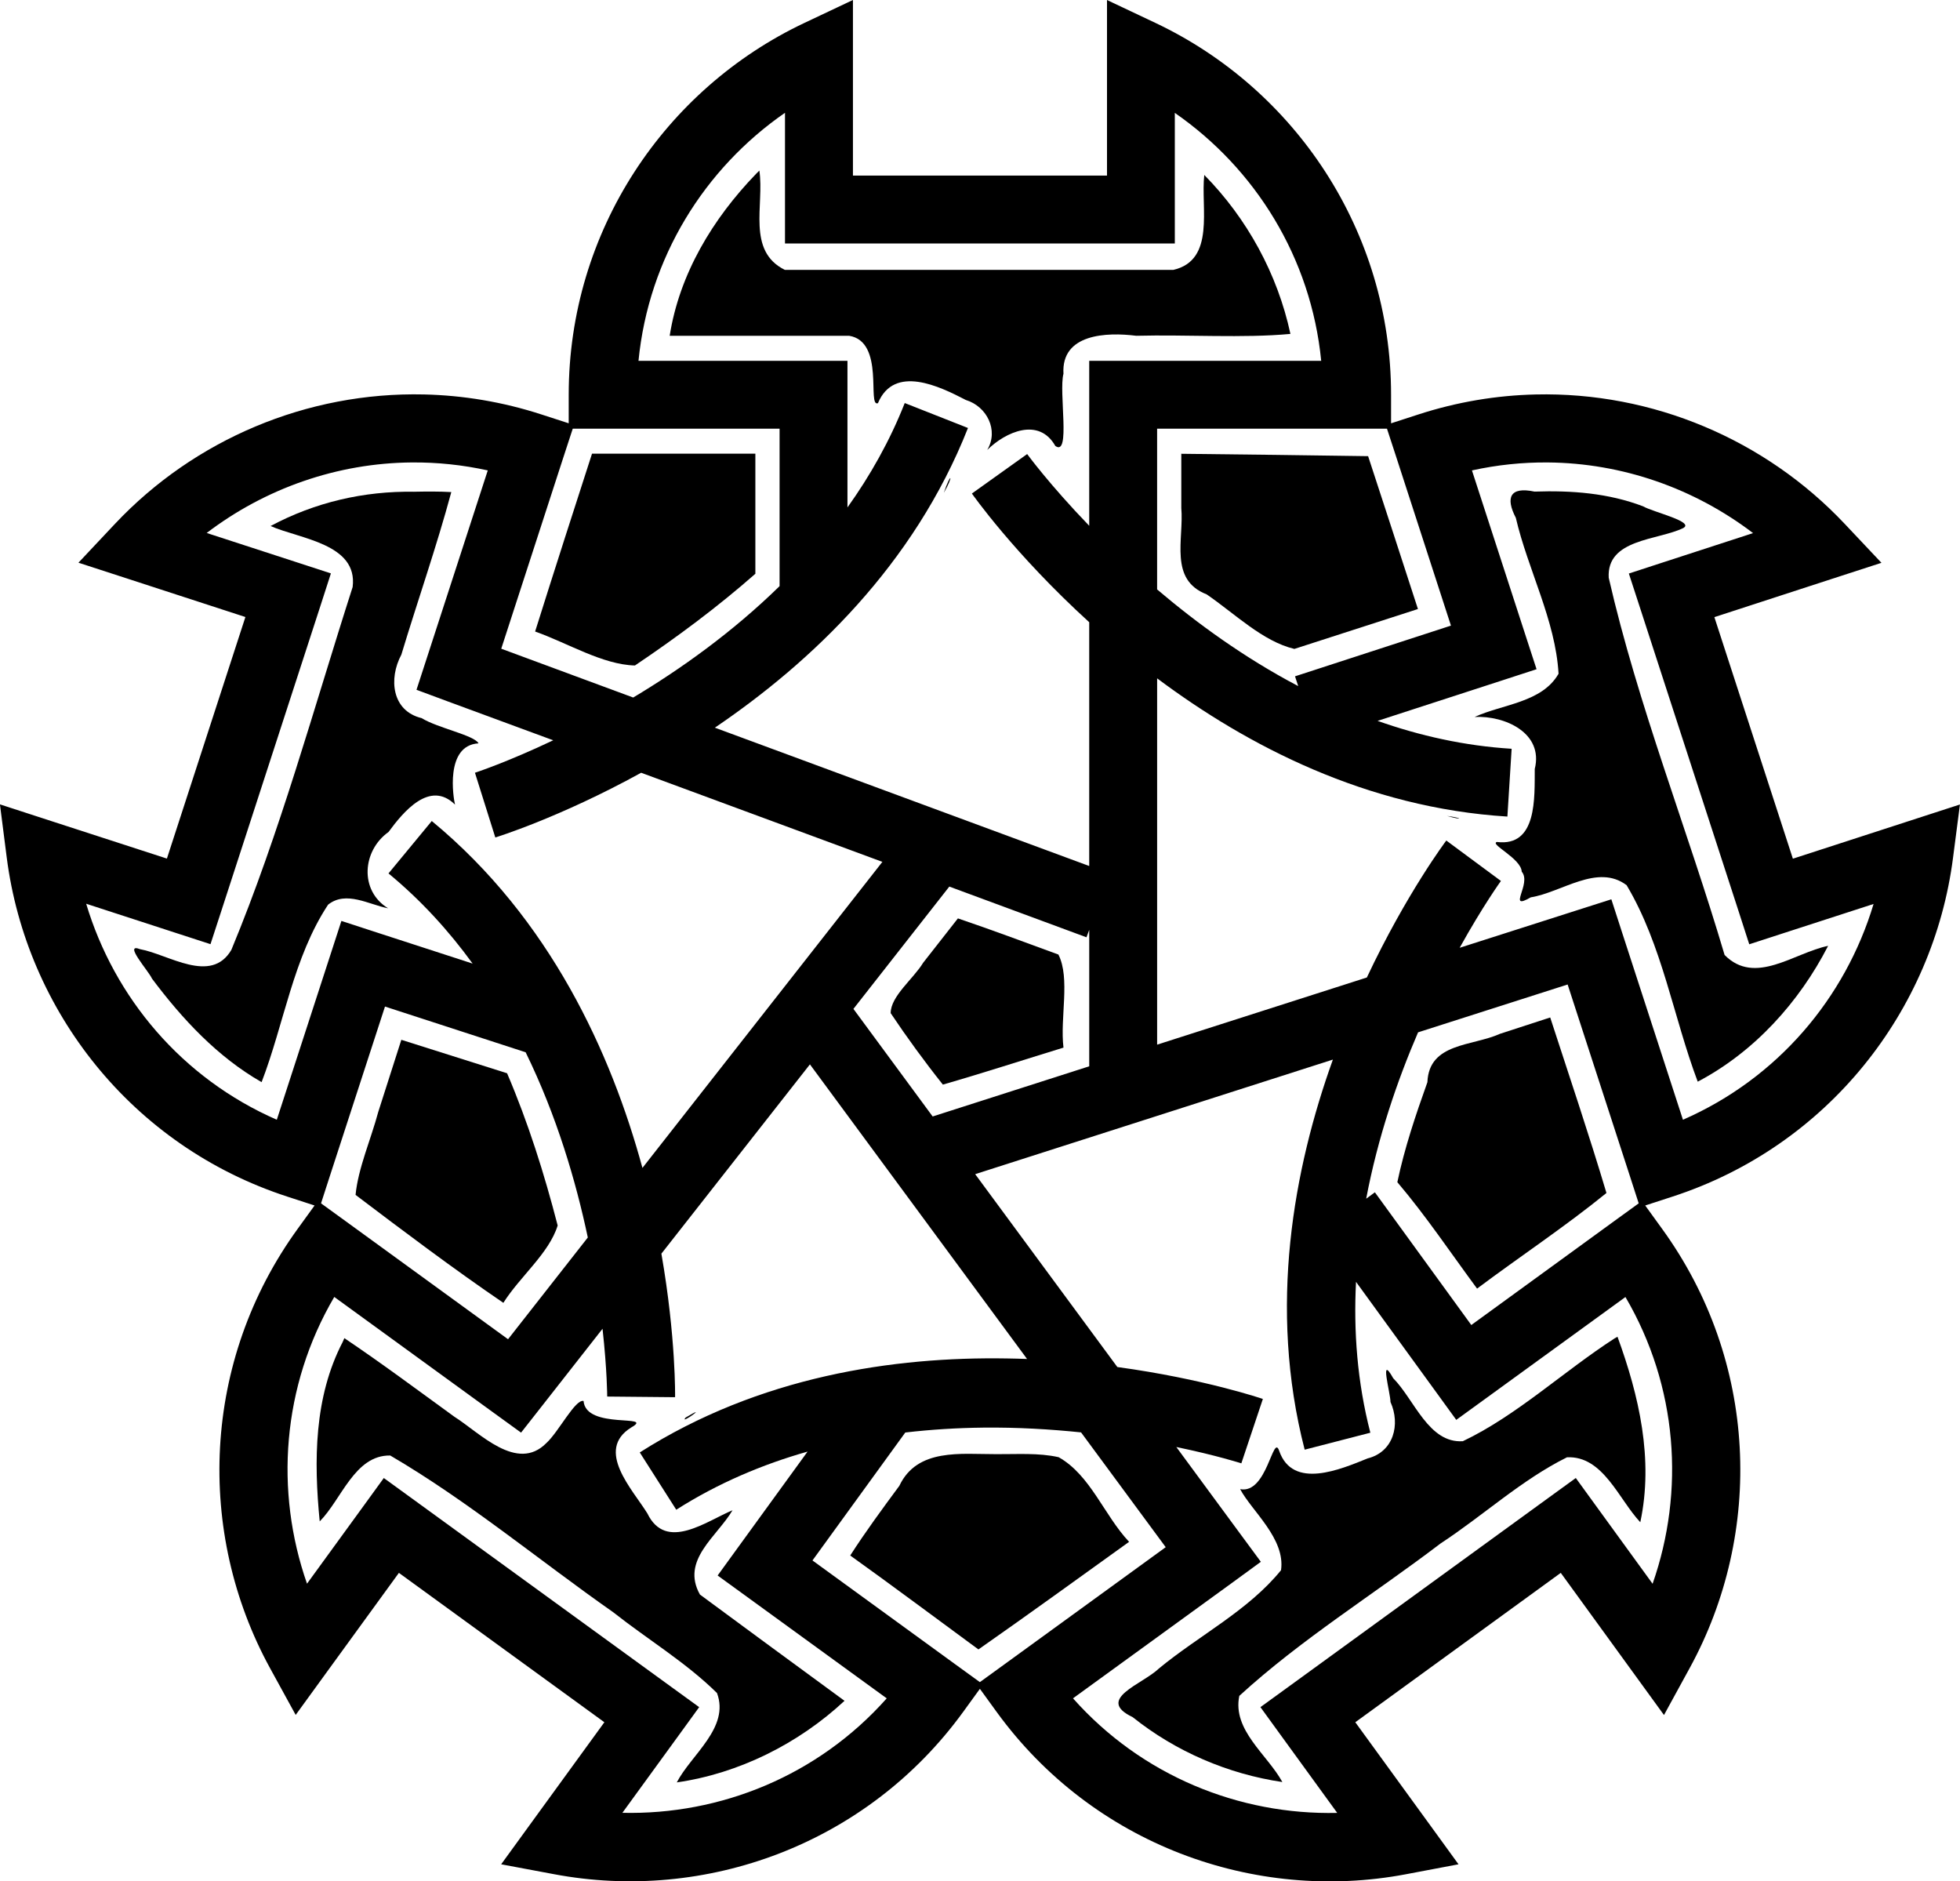
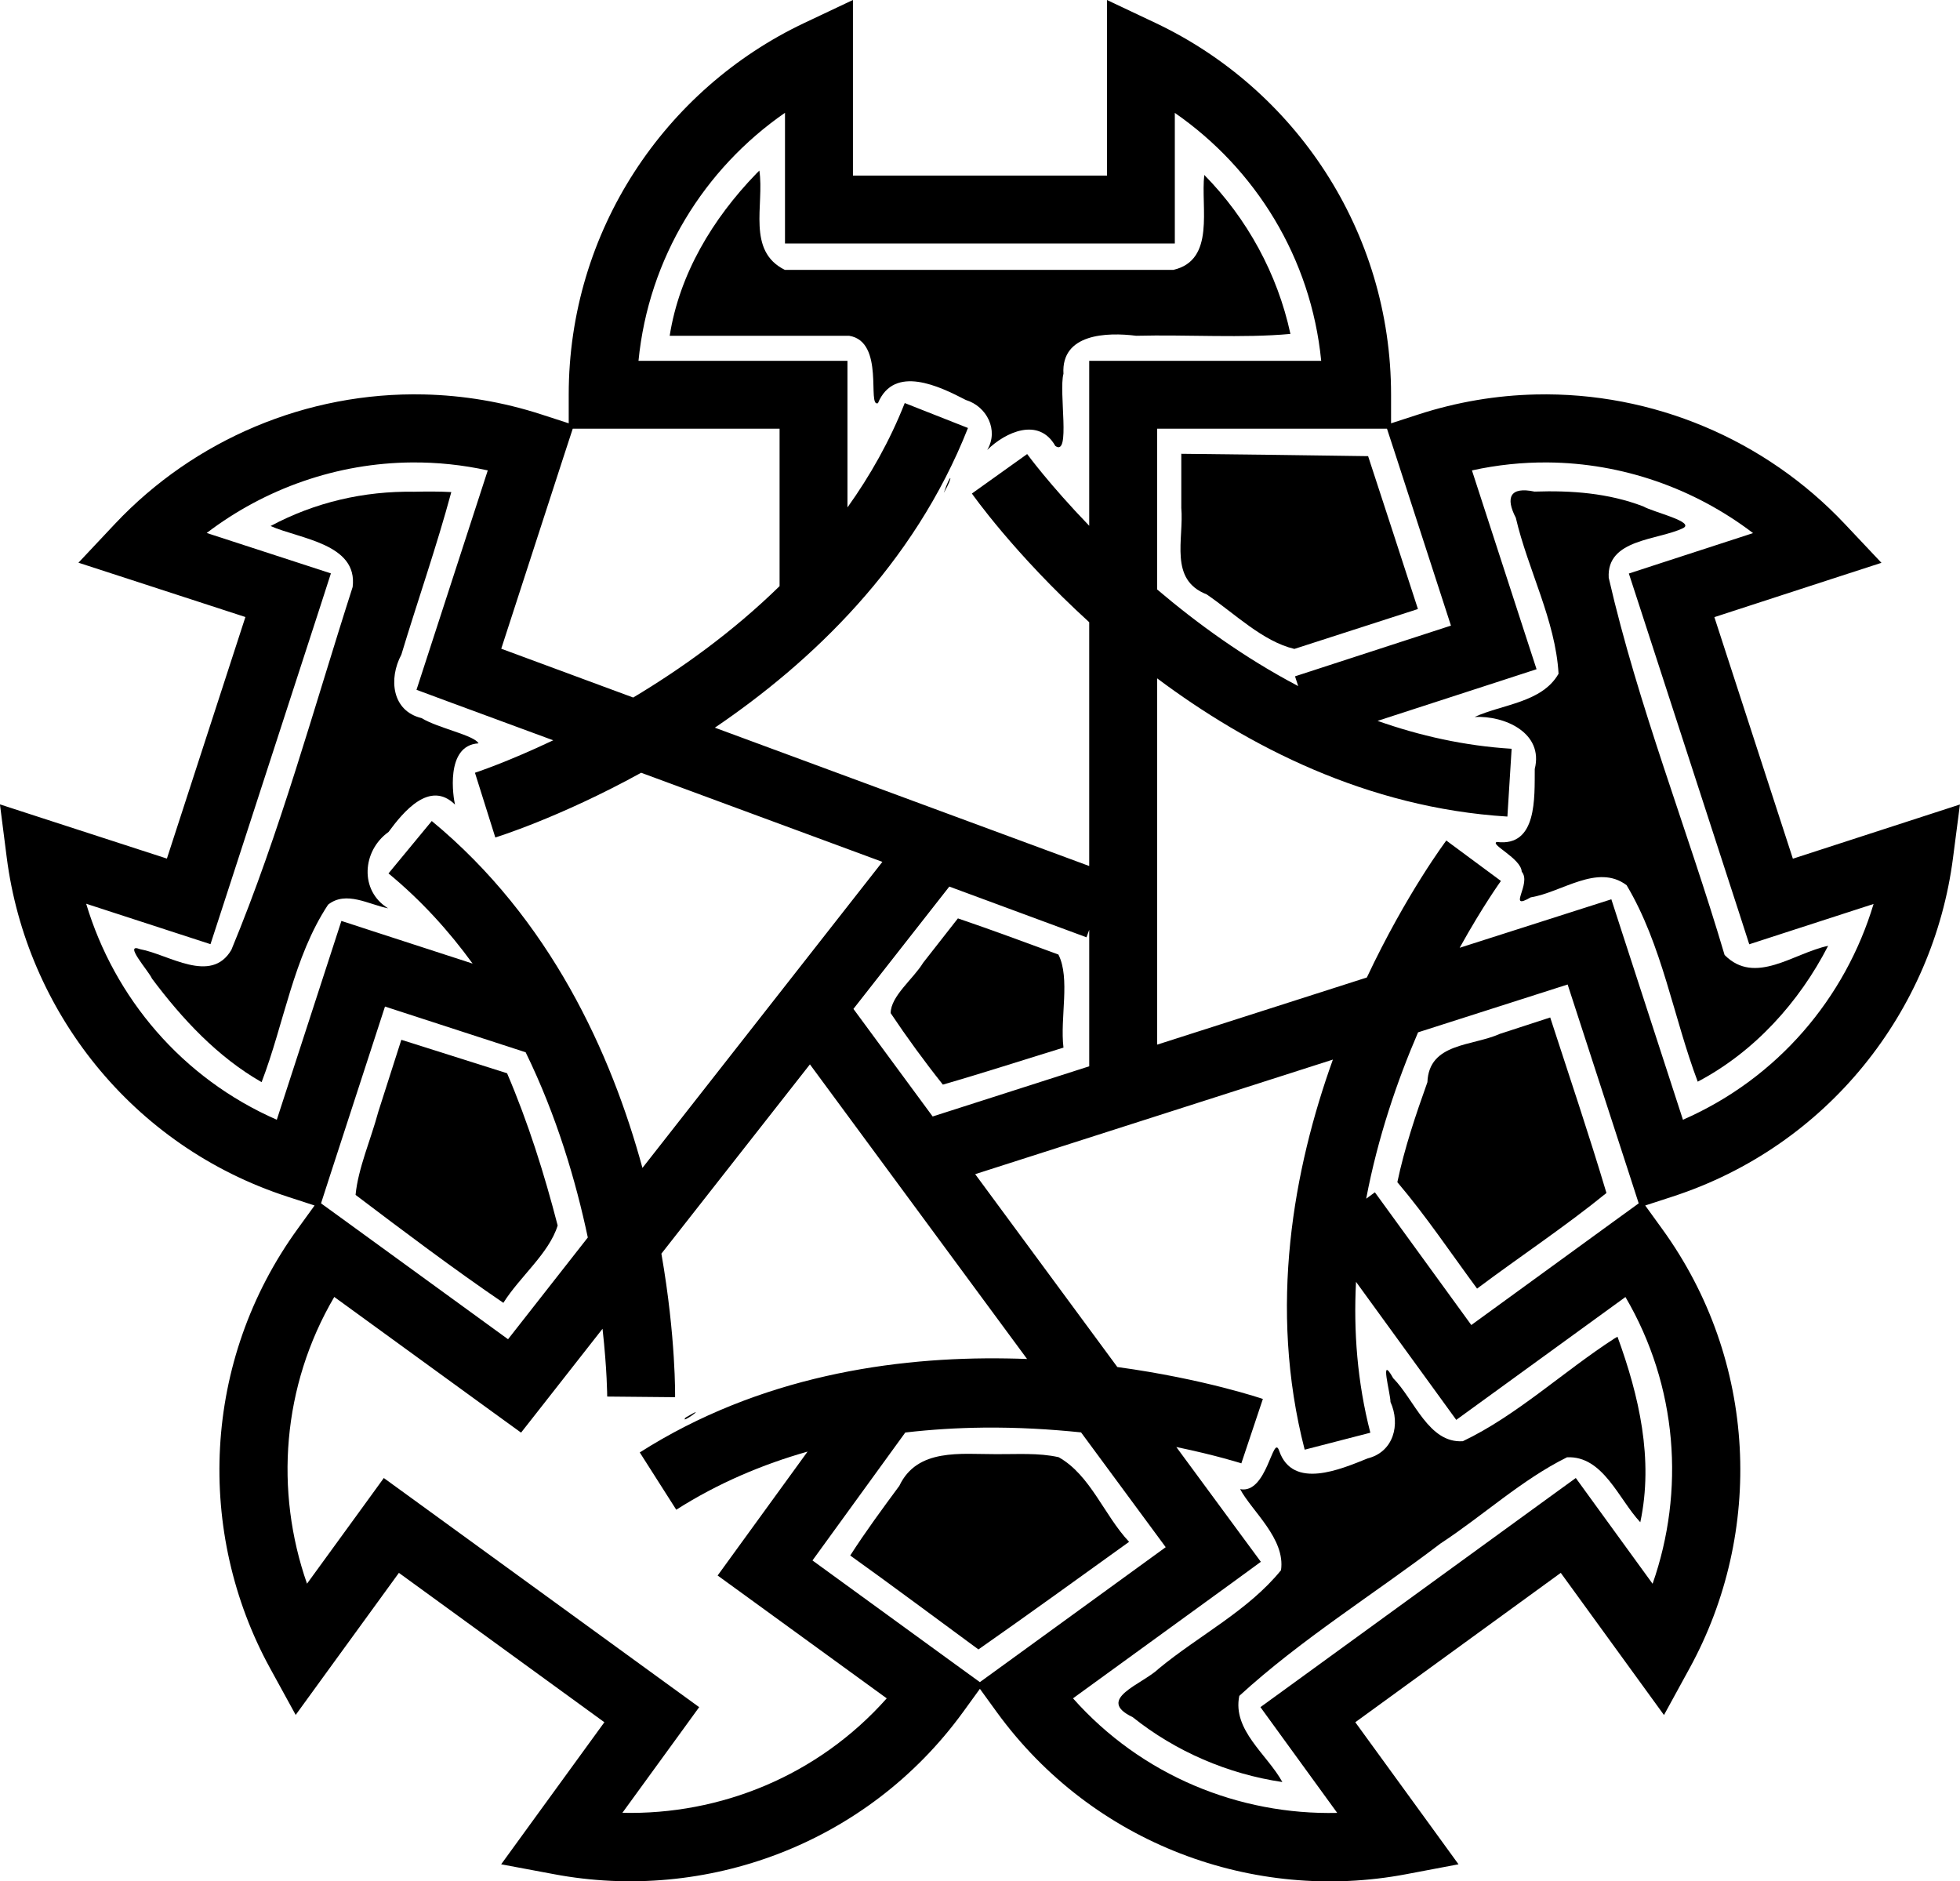
<svg xmlns="http://www.w3.org/2000/svg" xmlns:ns1="http://sodipodi.sourceforge.net/DTD/sodipodi-0.dtd" xmlns:ns2="http://www.inkscape.org/namespaces/inkscape" id="svg306" ns1:docname="chinese_ornament.svg" ns2:export-filename="/home/hrum/Pictures/openclipart/ornaments/gothic_ornament.png" viewBox="0 0 144.02 138.23" ns1:version="0.32" ns2:export-xdpi="90.006691" version="1.0" ns2:output_extension="org.inkscape.output.svg.inkscape" ns2:export-ydpi="90.006691" ns2:version="0.46+devel">
  <title id="title1728">chinese ornament</title>
  <ns1:namedview id="base" bordercolor="#666666" ns2:pageshadow="2" ns2:window-y="361" pagecolor="#ffffff" ns2:window-height="567" ns2:zoom="0.98994949" ns2:window-x="576" showgrid="false" borderopacity="1.0" ns2:current-layer="layer1" ns2:cx="122.47374" ns2:cy="52.386454" ns2:window-width="667" ns2:pageopacity="0.0" ns2:document-units="px" />
  <g id="layer1" ns2:label="Layer 1" ns2:groupmode="layer" transform="translate(-332.68 -502.33)">
    <path id="path4012" style="fill:#000000" d="m395.35 502.33-3.562 1.684c-10.237 4.841-17.319 15.273-17.319 27.32v2.097l-1.995-0.647c-2.864-0.931-5.769-1.407-8.636-1.473-8.603-0.198-16.871 3.314-22.697 9.494l-2.697 2.868 3.741 1.216 8.527 2.775-5.768 17.748-8.527-2.767-3.741-1.216 0.499 3.905c1.441 11.232 9.175 21.196 20.632 24.919l1.988 0.647-1.224 1.691c-7.08 9.745-7.493 22.35-2.058 32.285l1.894 3.453 2.315-3.188 5.269-7.249 15.098 10.975-5.269 7.249-2.315 3.188 3.874 0.725c11.128 2.1 22.99-2.172 30.071-11.918l1.232-1.699 1.232 1.699c7.08 9.745 18.936 14.025 30.063 11.926l3.874-0.733-2.315-3.188-5.269-7.249 15.098-10.975 5.269 7.257 2.315 3.188 1.894-3.461c5.436-9.934 5.031-22.539-2.05-32.285l-1.224-1.691 1.988-0.647c11.456-3.722 19.19-13.679 20.632-24.911l0.507-3.905-3.749 1.216-8.527 2.767-5.768-17.748 8.527-2.775 3.749-1.216-2.705-2.868c-5.826-6.18-14.093-9.698-22.697-9.501-2.868 0.065-5.772 0.542-8.636 1.473l-1.995 0.647v-2.097c0-12.045-7.075-22.477-17.311-27.32l-3.562-1.684v3.936 8.964h-18.668v-8.964-3.936zm-4.989 8.286v7.109 2.494h2.494 23.656 2.494v-2.494-7.101c5.922 4.104 10.012 10.65 10.756 18.216h-14.552-2.494v2.494 9.626c-2.926-3.032-4.56-5.269-4.56-5.269l-4.061 2.9s3.093 4.423 8.621 9.455v17.912l-27.507-10.164c7.053-4.782 14.613-11.917 18.598-22.019l-4.646-1.832c-1.102 2.795-2.548 5.345-4.209 7.67v-8.278-2.494h-2.494-12.861c0.745-7.569 4.836-14.12 10.764-18.223zm-15.597 23.212h2.198 13.001v11.567c-3.47 3.393-7.279 6.104-10.756 8.184l-9.696-3.586 4.568-14.069 0.686-2.097zm42.94 0h14.693 2.198l0.686 2.097 4.014 12.37-11.458 3.726 0.234 0.717c-3.965-2.082-7.454-4.627-10.367-7.101v-11.809zm-54.74 2.479c1.837-0.014 3.701 0.177 5.557 0.585l-4.497 13.843-0.74 2.276 2.245 0.834 7.802 2.876c-3.427 1.626-5.752 2.385-5.752 2.385l1.496 4.755s4.673-1.429 10.717-4.755l17.725 6.547-17.631 22.487c-2.291-8.41-6.762-18.295-15.48-25.488l-3.18 3.85c2.403 1.983 4.443 4.231 6.181 6.625l-7.272-2.362-2.369-0.772-0.772 2.377-3.975 12.23c-6.969-3.047-11.935-8.964-14.007-15.87l6.758 2.198 2.377 0.772 0.772-2.369 7.311-22.503 0.764-2.369-2.369-0.772-6.758-2.198c4.301-3.274 9.588-5.143 15.098-5.183zm83.432 0c5.51 0.043 10.797 1.915 15.098 5.191l-6.758 2.198-2.369 0.772 0.772 2.369 7.311 22.503 0.764 2.369 2.377-0.772 6.758-2.19c-2.073 6.9-7.04 12.809-14.007 15.854l-4.497-13.835-0.764-2.362-2.369 0.756-8.777 2.806c1.71-3.083 3.032-4.91 3.032-4.91l-4.014-2.97s-2.917 3.866-5.838 10.063l-15.41 4.934v-26.914c6.626 4.956 15.404 9.52 25.737 10.156l0.312-4.981c-3.462-0.213-6.761-0.958-9.852-2.05l9.314-3.024 2.369-0.772-0.772-2.369-3.975-12.237c1.857-0.408 3.721-0.599 5.557-0.585zm-43.961 31.162 10.078 3.726 0.203-0.546v10.024l-11.505 3.687-5.822-7.904 7.046-8.987zm45.434 7.194 4.544 13.983 0.678 2.097-1.785 1.294-10.515 7.646-7.085-9.751-0.639 0.468c0.856-4.518 2.29-8.69 3.812-12.222l10.99-3.515zm-86.9 1.621 10.335 3.359c2.286 4.678 3.692 9.47 4.568 13.609l-5.861 7.475-11.957-8.691-1.785-1.294 0.678-2.097 4.022-12.362zm69.651 3.897c-2.877 8.002-4.778 18.181-2.073 28.66l4.825-1.247c-0.963-3.729-1.239-7.468-1.052-11.084l5.9 8.122 1.465 2.019 2.019-1.465 10.413-7.561c3.844 6.56 4.378 14.266 1.995 21.068l-4.178-5.752-1.465-2.019-2.019 1.465-19.135 13.905-2.019 1.465 1.465 2.019 4.178 5.752c-7.207 0.163-14.365-2.731-19.416-8.418l11.777-8.55 2.027-1.481-1.489-2.019-4.723-6.415c2.972 0.616 4.778 1.2 4.778 1.2l1.582-4.731s-4.279-1.469-10.694-2.346l-10.445-14.17 26.283-8.418zm-38.427 0.351 15.955 21.645c-0.488-0.019-0.981-0.031-1.481-0.039-8.312-0.138-18.178 1.306-26.977 6.906l2.681 4.209c3.075-1.957 6.344-3.333 9.649-4.271l-5.144 7.085-1.465 2.019 2.019 1.465 10.406 7.561c-5.051 5.686-12.216 8.575-19.424 8.41l4.178-5.745 1.465-2.019-2.019-1.465-19.135-13.905-2.019-1.465-1.465 2.019-4.178 5.745c-2.379-6.802-1.844-14.51 2.003-21.068l11.777 8.558 1.949 1.411 1.481-1.886 4.505-5.745c0.34 3.056 0.343 4.981 0.343 4.981l4.988 0.047s0.075-4.357-1.006-10.546l10.912-13.905zm12.713 26.688c2.559-0.028 4.988 0.122 7.21 0.351l6.22 8.434-11.871 8.621-1.785 1.294-1.785-1.294-10.515-7.646 6.82-9.4c1.942-0.225 3.858-0.339 5.705-0.359z" />
    <path id="path4166" style="fill:#000000" d="m388.23 515.11c-3.179 3.292-5.625 7.342-6.342 11.89h13.181c2.657 0.417 1.301 5.283 2.122 4.952 1.193-2.86 4.528-1.237 6.454-0.236 1.557 0.474 2.435 2.234 1.576 3.674 1.347-1.331 3.797-2.426 5.002-0.298 1.15 0.837 0.241-3.969 0.6-5.299-0.175-2.947 3.174-3.066 5.345-2.793 3.717-0.095 7.889 0.187 11.332-0.137-0.946-4.402-3.185-8.488-6.33-11.679-0.274 2.404 0.839 6.254-2.271 6.975h-28.547c-2.828-1.4-1.496-4.782-1.874-7.298l-0.248 0.248z" />
    <path id="path4164" style="fill:#000000" d="m402.03 538.54c0.747-1.285 0.533-1.583 0 0z" />
    <path id="path4172" style="fill:#000000" d="m445.44 538.45c-1.838-0.391-2.136 0.465-1.378 1.924 0.887 3.816 2.913 7.52 3.14 11.456-1.211 2.125-4.124 2.239-6.169 3.177 2.224-0.113 5.082 1.175 4.42 3.822-0.019 2.089 0.193 5.734-2.782 5.362-0.559 0.163 1.785 1.213 1.825 2.184 0.758 0.873-1.121 2.92 0.662 1.885 2.263-0.356 4.907-2.505 7.045-0.892 2.623 4.404 3.428 9.663 5.225 14.435 4.159-2.186 7.454-5.837 9.582-9.979-2.511 0.514-5.364 2.946-7.608 0.67-2.74-9.264-6.357-18.307-8.514-27.715-0.165-2.864 3.611-2.745 5.473-3.649 0.874-0.469-2.194-1.165-2.954-1.601-2.55-0.971-5.244-1.172-7.968-1.08z" />
-     <path id="path4138" style="fill:#000000" d="m439.01 562.28c1.232 0.349 1.133 0.142 0 0z" />
+     <path id="path4138" style="fill:#000000" d="m439.01 562.28z" />
    <path id="path4140" style="fill:#000000" d="m419.48 539.63c0.206 2.321-0.925 5.285 1.86 6.368 2.056 1.402 4.113 3.455 6.449 4.01 3.026-0.978 6.053-1.955 9.08-2.931-1.214-3.746-2.436-7.49-3.661-11.232-4.576-0.067-9.151-0.126-13.727-0.174 0 1.32 0 2.639 0 3.959z" />
-     <path id="path4142" style="fill:#000000" d="m374.11 542.09c-0.706 2.213-1.418 4.424-2.11 6.64 2.383 0.841 4.959 2.438 7.335 2.495 3.074-2.07 6.065-4.29 8.849-6.739v-8.825h-12.002c-0.691 2.143-1.382 4.286-2.073 6.429z" />
    <path id="path4160" style="fill:#000000" d="m363.11 538.46c-3.69-0.06-7.289 0.774-10.55 2.519 2.152 0.949 6.431 1.298 6.032 4.481-2.863 8.913-5.327 18.015-8.912 26.66-1.496 2.552-4.611 0.33-6.702-0.05-1.279-0.5 0.623 1.597 0.869 2.16 2.229 2.977 4.818 5.756 8.055 7.608 1.655-4.306 2.328-9.168 4.886-13.04 1.322-1.054 3.001-0.003 4.411 0.268-2.126-1.297-1.901-4.237 0.029-5.608 1.082-1.473 3.03-3.842 4.886-2.013-0.115-0.445-0.77-4.358 1.728-4.499-0.312-0.599-2.972-1.113-4.185-1.855-2.186-0.524-2.434-2.895-1.486-4.662 1.207-3.999 2.586-7.922 3.67-11.945-0.909-0.051-1.821-0.043-2.731-0.025z" />
-     <path id="path4180" style="fill:#000000" d="m357.86 600.93c-2.109 4.053-2.124 8.735-1.688 13.181 1.609-1.618 2.571-4.885 5.183-4.841 5.738 3.356 10.924 7.69 16.388 11.519 2.524 1.993 5.335 3.678 7.621 5.933 0.952 2.541-1.895 4.526-2.954 6.566 4.564-0.655 8.94-2.845 12.325-5.995-3.545-2.597-7.09-5.194-10.624-7.807-1.42-2.534 1.255-4.254 2.395-6.193-1.909 0.791-4.887 3.063-6.255 0.236-1.083-1.759-3.872-4.645-1.192-6.317 1.8-1.019-3.325 0.186-3.5-1.949-0.607-0.156-1.834 2.276-2.731 3.091-2.158 2.188-4.896-0.756-6.763-1.934-2.681-1.944-5.333-3.924-8.082-5.773l-0.124 0.285z" />
    <path id="path4146" style="fill:#000000" d="m383.06 606.48c-0.529 0.618 1.915-1.137 0 0z" />
    <path id="path4148" style="fill:#000000" d="m400.51 573.07c-0.712 1.176-2.387 2.451-2.383 3.699 1.187 1.775 2.485 3.556 3.835 5.25 2.968-0.855 5.908-1.812 8.862-2.718-0.266-2.181 0.514-5.092-0.373-6.839-2.458-0.9-4.908-1.815-7.384-2.656-0.852 1.088-1.704 2.176-2.557 3.264z" />
    <path id="path4150" style="fill:#000000" d="m451.31 600.67c-3.743 2.418-7.187 5.668-11.141 7.549-2.514 0.168-3.556-3.052-5.118-4.629-1.042-1.86-0.197 1.105-0.199 1.747 0.745 1.649 0.232 3.666-1.676 4.145-1.987 0.8-5.508 2.328-6.504-0.559-0.453-1.327-0.883 3.212-2.867 2.817 0.849 1.607 3.34 3.638 3.004 5.957-2.409 2.972-6.035 4.794-8.978 7.226-1.21 1.164-4.697 2.246-1.92 3.572 3.159 2.525 6.998 4.176 10.997 4.766-1.109-2.025-3.684-3.805-3.165-6.33 4.524-4.147 9.88-7.462 14.782-11.194 3.125-2.045 5.962-4.684 9.298-6.336 2.655-0.127 3.81 3.106 5.385 4.771 0.987-4.627-0.088-9.28-1.675-13.628l-0.223 0.124z" />
    <path id="path4152" style="fill:#000000" d="m405.84 609.17c-2.546 0.009-5.757-0.461-7.078 2.328-1.239 1.678-2.487 3.371-3.608 5.119 3.164 2.262 6.282 4.599 9.42 6.901 3.714-2.597 7.375-5.25 11.071-7.906-1.831-1.941-2.838-4.905-5.176-6.218-1.48-0.334-3.084-0.211-4.63-0.223z" />
    <path id="path4154" style="fill:#000000" d="m442.89 578.29c-2.032 0.916-5.207 0.645-5.325 3.55-0.86 2.407-1.688 4.86-2.209 7.348 2.108 2.483 3.921 5.197 5.858 7.819 3.146-2.357 6.448-4.538 9.507-7.025-1.291-4.325-2.737-8.603-4.133-12.896-1.233 0.401-2.466 0.803-3.699 1.204z" />
    <path id="path4156" style="fill:#000000" d="m360.47 584.04c-0.533 1.993-1.478 4.132-1.663 6.082 3.582 2.712 7.19 5.429 10.86 7.931 1.214-1.93 3.358-3.636 3.99-5.683-0.988-3.819-2.165-7.556-3.717-11.185-2.59-0.819-5.18-1.637-7.77-2.458l-1.7 5.312z" />
  </g>
</svg>